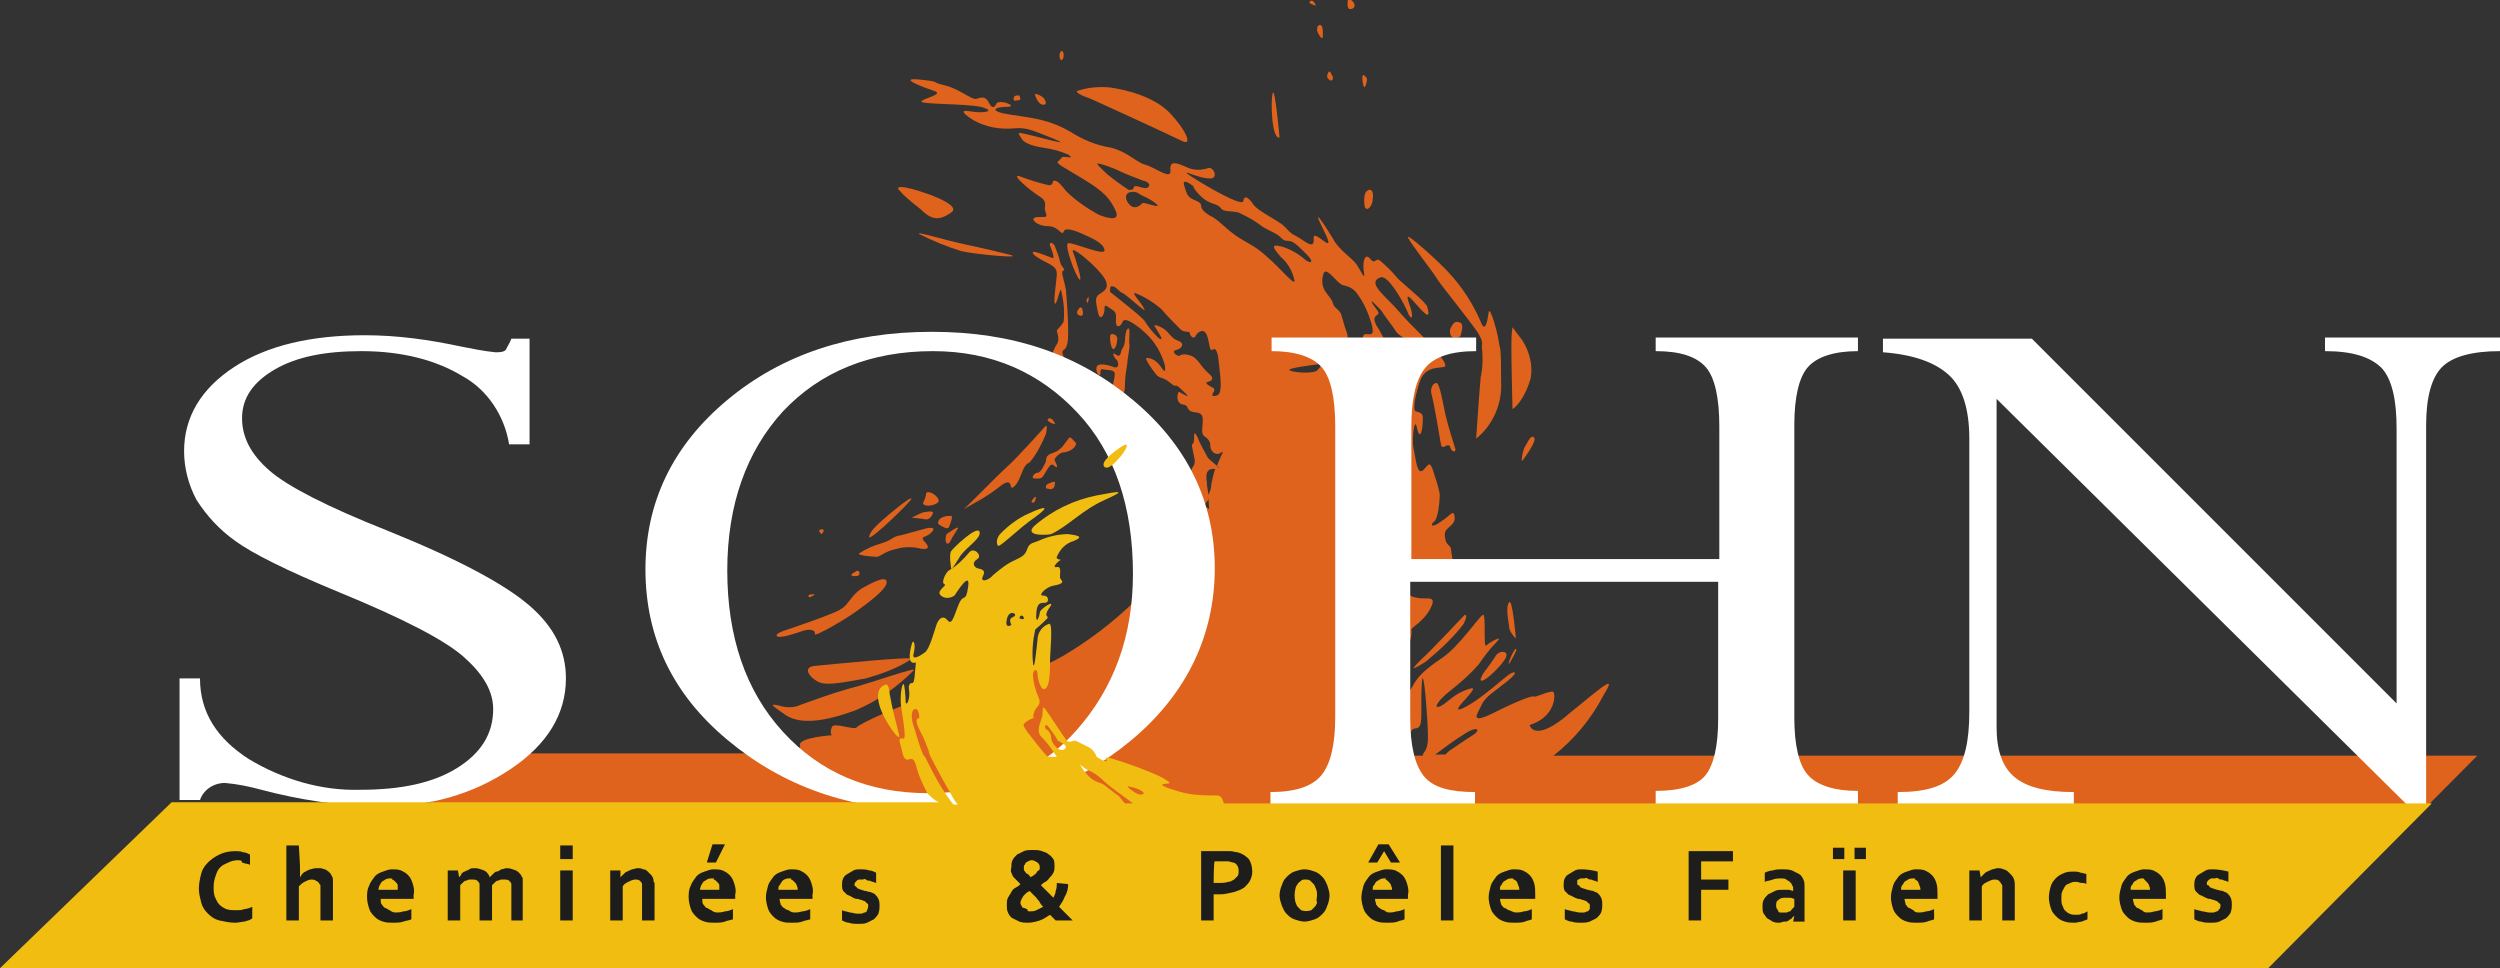
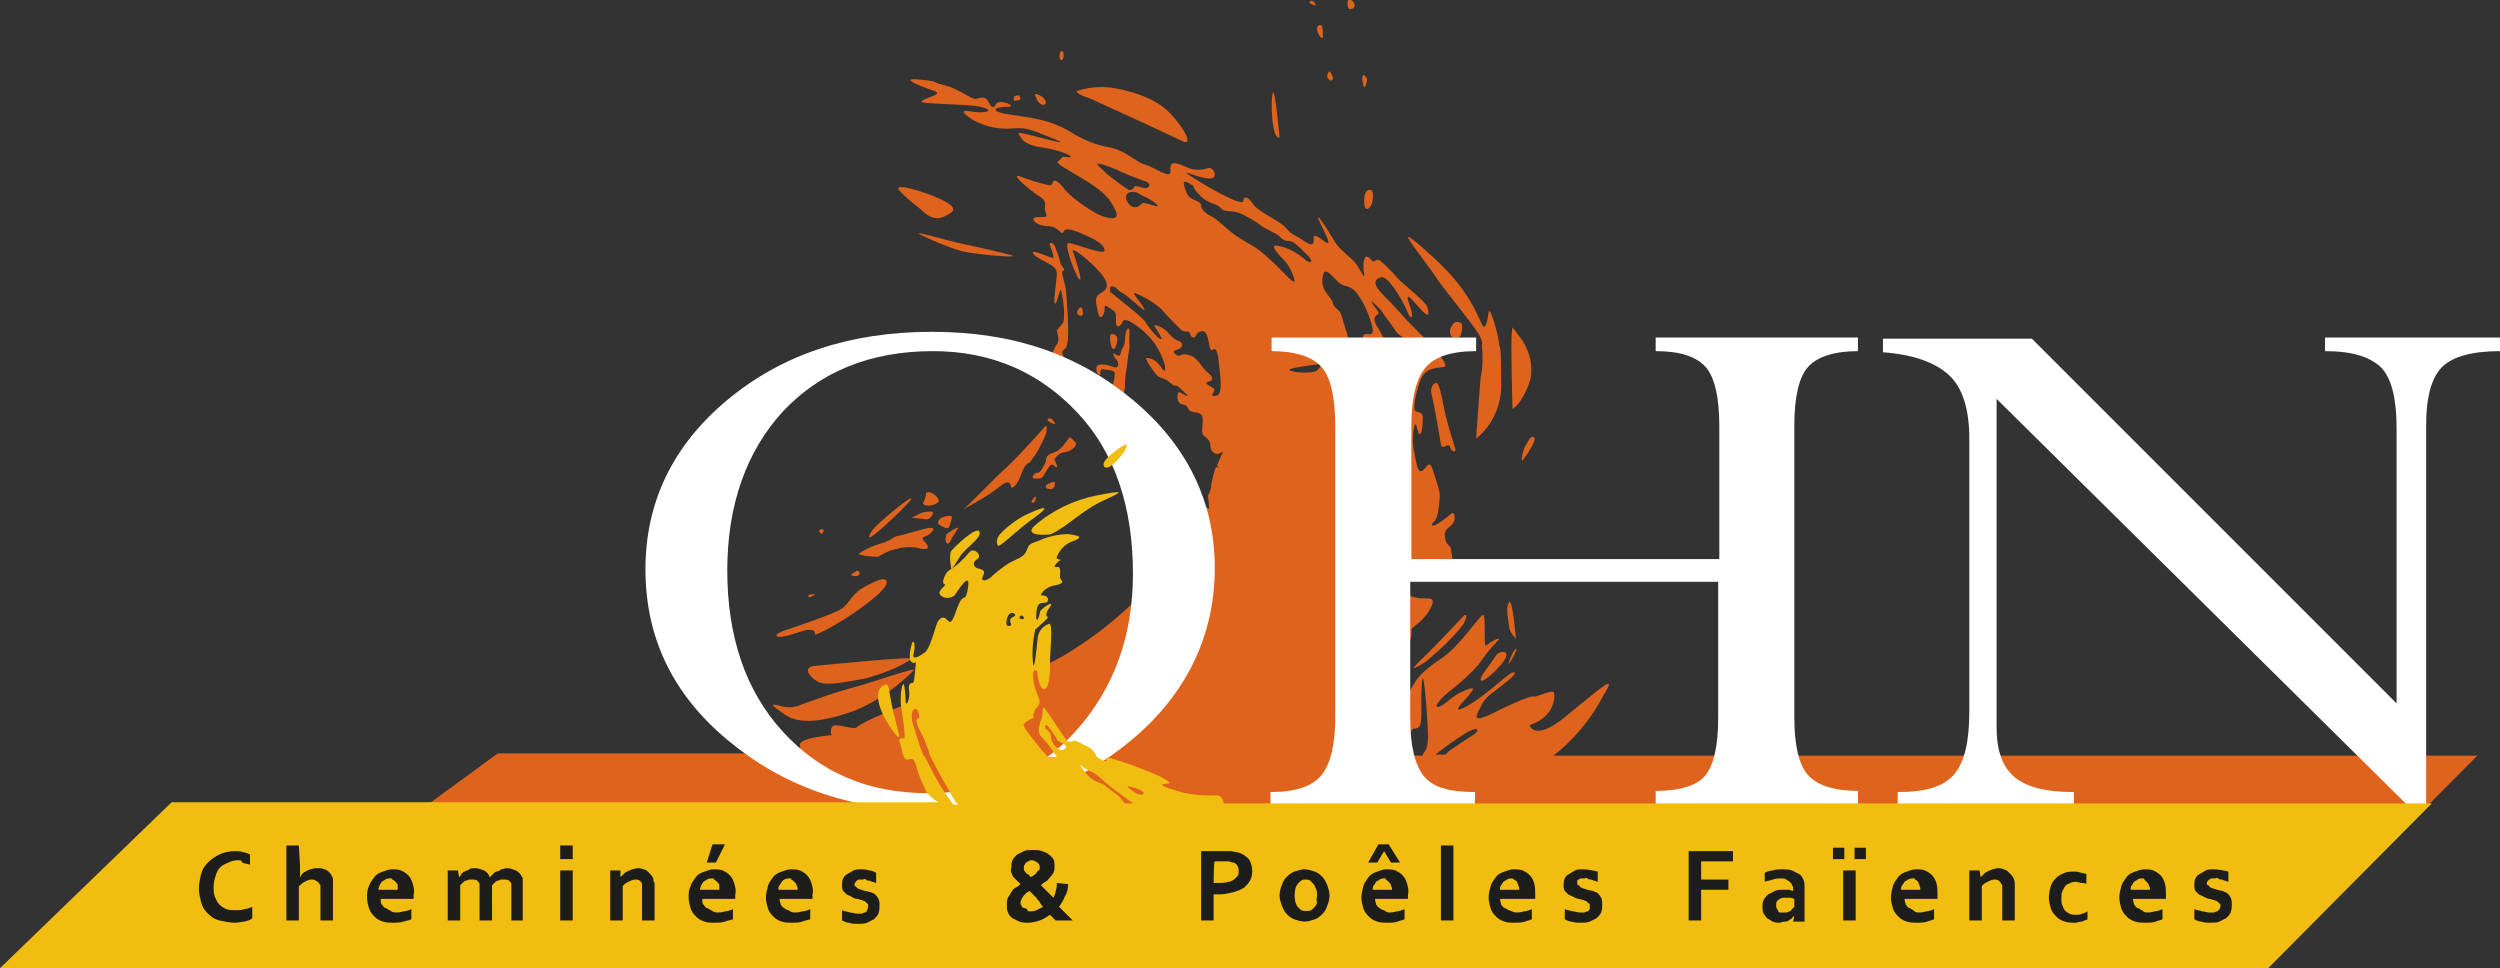
<svg xmlns="http://www.w3.org/2000/svg" version="1.1" id="Calque_2_00000152944421755840894740000007653200110053368207_" x="0px" y="0px" viewBox="0 0 220 85.2" style="enable-background:new 0 0 220 85.2;" xml:space="preserve">
  <rect x="0" y="0" width="220" height="85.2" fill="#333333" stroke="none" />
  <style type="text/css">
	.st0{fill:#DF631C;}
	.st1{fill:#FFFFFF;}
	.st2{fill:#F1BD11;}
	.st3{fill:#1D1D1B;}
</style>
  <g id="Calque_1-2">
    <g>
      <path id="Tracé_1145" class="st0" d="M69,55.5c0,0-0.9,0.3-0.6,0.5s1.7-0.3,2.3-0.5c0.7-0.2,1.1,0,1,0.3s2.8-1.3,4.2-2.4    c1.5-1.1,2.3-1.9,2.1-2.3s-1.3,0.2-2.2,0.7c-0.9,0.6-1.2,1.5-1.8,1.8C73.5,54,69,55.5,69,55.5" />
      <path id="Tracé_1146" class="st0" d="M80.2,58c-1.2,0.8-2.6,1.3-4,1.7c-1.8,0.3-3.4,0.7-4.2,0.3c-0.8-0.4-1.4-1.3-0.3-1.4    S80.6,57.7,80.2,58" />
      <path id="Tracé_1147" class="st0" d="M70.5,62c1.4-0.5,2.8-1,4.2-1.4c2-0.5,6.1-2,5.7-1.6c-1.5,1.5-3.2,2.7-5.1,3.5    c-2.7,1-4.9,1.3-6.2,0.4s-1.4-1-0.5-0.8C69.2,62.3,69.9,62.3,70.5,62" />
      <path id="Tracé_1148" class="st0" d="M71.4,52.5c-0.3,0.2-0.4-0.2,0-0.2S71.8,52.3,71.4,52.5" />
      <path id="Tracé_1149" class="st0" d="M75.3,50.3c0.3-0.3,0.6,0.4,0,0.4S74.9,50.5,75.3,50.3" />
      <path id="Tracé_1150" class="st0" d="M72.3,47c0,0-0.4-0.3-0.1-0.4C72.5,46.5,72.6,46.7,72.3,47" />
      <path id="Tracé_1151" class="st0" d="M75.6,48.7c0.6-0.4,1.3-0.7,2-0.9c1-0.3,0.9-0.6,1.7-0.7c0.7-0.2,1.5-0.4,2.2-0.6    c0.9-0.2,0.7,0.2,0.3,0.5c-0.4,0.3-0.8,0.2-0.5,0.6c0.3,0.3,0.7,0.8-0.2,0.7c-0.7-0.2-1.5-0.2-2.2,0c-1,0.2-1.5,0.7-1.7,0.7    S75.4,48.9,75.6,48.7" />
      <path id="Tracé_1152" class="st0" d="M76.5,47.3c0,0-0.1-0.2,0.4-0.8s3.4-3,3.3-2.6C80.1,44.2,76.9,47.3,76.5,47.3" />
      <path id="Tracé_1153" class="st0" d="M81.5,43.4c0,0.2-0.1,0.5-0.2,0.7c-0.2,0.3,0.1,0.4,0.4,0.4s1-0.2,0.9-0.5    C82.5,43.6,81.7,43.1,81.5,43.4" />
      <path id="Tracé_1154" class="st0" d="M81.2,45.1c0,0,0.9-0.2,0.9,0s-0.3,0.7-0.7,0.6s-1.3-0.1-1.1-0.2    C80.6,45.4,80.9,45.2,81.2,45.1" />
      <path id="Tracé_1155" class="st0" d="M83.7,45.4c-0.3,0-0.6,0-0.9,0.2c-0.2,0.1-0.4,0.5-0.1,0.6c0.3,0.2,0.7,0.4,0.8,0.2    S83.9,45.4,83.7,45.4" />
      <path id="Tracé_1156" class="st0" d="M83.3,47c0,0,1.1-0.8,1-0.5c-0.2,0.3-0.3,0.5-0.5,0.8c-0.1,0.2-0.3,0.7-0.5,0.5    C83.1,47.5,83.3,47,83.3,47" />
      <path id="Tracé_1157" class="st0" d="M92,37.5c0,0-2.4,2.7-3.4,3.6s-3.6,3.6-3.8,3.7c1.1-0.6,2.2-1.2,3.2-2c1-0.8,0.9,0,1,0.1    s0.5-0.2,0.8-1c0.3-0.8,0.5-1.1,0.8-1.2c0.6-0.7,1-1.5,1.4-2.4C92.1,38.1,92.2,37.3,92,37.5" />
      <path id="Tracé_1158" class="st0" d="M92.6,36.9c0,0,0.4,0.5,0.2,0.4c-0.3,0-0.7-0.3-0.6-0.4C92.3,36.7,92.6,36.9,92.6,36.9" />
      <path id="Tracé_1159" class="st0" d="M94.1,38.5c-0.2,0.3-0.4,0.5-0.6,0.8c-0.2,0.2-0.4,0.4-0.7,0.5c-0.2,0.1-0.4,0.1-0.6,0.3    c-0.2,0.2-0.1,0.4-0.2,0.6s-0.4,0.9-0.7,0.9s-0.6,0.5-0.3,0.5s0.6,0.1,0.8-0.2s0.5-0.9,0.7-1s0.4,0.3,0.5,0.2    c0.1-0.1-0.2-0.5-0.2-0.7c0.2-0.3,0.5-0.6,0.9-0.6c0.6-0.1,1-0.5,1-0.8C94.6,38.9,94.2,38.4,94.1,38.5" />
      <path id="Tracé_1160" class="st0" d="M92.8,42.4c-0.2,0-0.4,0.1-0.6,0.2C92,42.7,92,42.9,92.1,43c0,0,0,0,0.1,0    c0.1,0,0.4,0.2,0.6-0.2C92.8,42.6,92.9,42.4,92.8,42.4" />
      <path id="Tracé_1161" class="st0" d="M91,43.8c0,0-0.3,0.3-0.2,0.4c0.1,0.1,0.2,0,0.3-0.1c0,0,0-0.1,0-0.1    C91.2,43.8,91.2,43.6,91,43.8" />
      <path id="Tracé_1162" class="st0" d="M97.2,34.7c0,0,0.2-0.9,0-0.9s-0.7-0.1-0.7,0.5s1.2,1.2,1.2,1.2s0.4-0.6,0.7-0.6    s0.6-0.1,0.6-1.1c0-0.6,0.1-1.2,0.2-1.8c0-0.4,0.2-1.2,0.2-1.6c-0.1-0.4,0.1-1.5-0.1-1.5s-0.3,0.7-0.3,1c0,0.3-0.1,0.6-0.3,0.9    c-0.1,0.3-0.1,0.7-0.5,0.4s-0.2,0.2,0,0.4c0.2,0.1,0.4,0.9-0.2,0.7c-0.5-0.2-1.4-0.4-1.5,0s0.2,0.8,0.3,0.7s-0.1-0.6,0.3-0.5    s1,0,1,0.4s-0.3,1.8-0.5,1.7C97.5,34.7,97.4,34.7,97.2,34.7" />
      <path id="Tracé_1163" class="st0" d="M97.7,30c0,0-0.1-0.7,0.2-0.6c0.3,0,0.5,0.3,0.4,0.6v0C98.3,30.4,97.9,31.4,97.7,30" />
-       <path id="Tracé_1164" class="st0" d="M95.8,26.1l-0.2,0.3l0.1,0.3l0.1-0.3C95.8,26.4,95.8,26.1,95.8,26.1z" />
      <path id="Tracé_1165" class="st0" d="M95,27.1c0,0-0.3,0.3-0.2,0.5s0.5,0.3,0.5,0S95.2,26.9,95,27.1" />
      <path id="Tracé_1166" class="st0" d="M93.1,32.4c0,0,0.8-0.2,0.7-0.6c-0.1-0.3-0.5-0.8-0.2-1s0.4-0.6,0.4-1.6    c0-1.2-0.1-2.5-0.2-3.7c-0.2-1.1-0.5-1.6-0.2-1.7c0.2-0.1-0.2-0.3-0.3-0.7c-0.1-0.5-0.3-1-0.5-1.5c-0.2-0.3-0.5-0.3-0.4,0    c0.1,0.3,0.5,1.2,0.2,1.1c-0.3-0.1-1.7-0.7-1.7-0.5c-0.1,0.2,0.6,0.6,1.2,0.9s0.9,0.5,0.9,1s-0.4,2.9-0.1,2.6    c0.2-0.3,0.4-1.5,0.5-1.1c0.2,0.9,0.3,1.8,0.2,2.7C93.4,28.7,93,29,93,29.1s0.3,0.8,0,1.2s-0.7,1.6-0.5,1.8    C92.6,32.4,92.9,32.5,93.1,32.4" />
      <path id="Tracé_1167" class="st0" d="M94.3,19.8c0,0-0.3-0.7-0.7-0.9s-0.9-0.2-0.4,0.2C93.8,19.6,94.5,20.3,94.3,19.8" />
      <path id="Tracé_1168" class="st0" d="M88.8,22.4c0,0-2-0.5-3.9-0.9s-4.4-1.2-4-0.9c1.2,0.6,2.4,1.1,3.7,1.5    C85.9,22.4,90.4,22.8,88.8,22.4" />
      <path id="Tracé_1169" class="st0" d="M79.3,16.9c0,0-0.8-0.6,0.4-0.4c1.1,0.2,5.1,1.5,4,2.2c-1.1,0.8-1.8,0.6-2.7-0.3    C80.1,17.7,79.3,17,79.3,16.9" />
      <path id="Tracé_1170" class="st0" d="M136.7,66.5c1.8-1.4,3.3-3.2,4.4-5.3c1.1-1.8,0.4-1.2-2.9,1.5c-3.2,2.8-3.6,1.1-3.6,1.1    c2.3-0.7,2.3-2.7,2.1-2.9s-1.6,0.5-1.7,0.4s-1.1,0.2-3.5,1.4s-1.4,0-1.1-0.7s1.2-1.2,2.3-2.1s0.5-0.9-0.1-0.4    c-0.6,0.5-1.9,1.6-2.8,2.2c-0.9,0.6-2.2,1.3-1,0c1.2-1.3,1-1.3,0-0.9s-1.7,1.3-2.2,1.4c-0.5,0.1,0.1-0.7,1-1.4    c0.9-0.7,1.8-1.5,2.5-2.3c0.5-0.7,0.9-1.3,1.6-2s-0.6,0-0.9,0.3s0-2.8-0.3-2.7s-2.1,2.8-3.6,3.8c-1.5,1-2.2,1.7-2.6,2.5    c-0.4,0.7-0.9,1.4-1.6,1.9c-0.7,0.6-1.2-4,0.2-4.7c0.9-0.4,1.4-1.3,1.3-2.2c0-0.2,1.1-0.7,1.7-1.9s-0.4-0.7-1.2-0.9    c-0.7-0.1-1.2-0.4-1.2-1.5s3.2-0.8,3.9-1.1c0.7-0.3,0.3-1.2,0.3-1.6c0-0.4-0.4-0.4-0.5-0.9s-0.1-0.7,0.2-1s0.7-0.5,0.6-1.1    s-0.4,0-1.2,0.5c-0.8,0.6-1,0.3-0.6,0s0.5-2,0.5-2.4c-0.1-0.6-0.3-1.2-0.5-1.8c-0.4-1.4-0.5-0.7-1-0.3c-0.5,0.4-0.6-1-0.8-1.9    s0.1-3,0.3-1.8c0.3,1.2,0.5,0,0.5-0.7c0.1-0.7-0.3-0.7-0.6-0.8c-0.3-0.1-0.1-1.2,0.3-2.5s1.3-1.3,2.1-1.4c0.8,0-1.2-2.1-1.9-2.8    s-1.4-1.4-2-2.1c-0.6-0.7-1.2-1.2-1.7-1.8s-0.5-1,0.1-1.2s1.8,1.8,2.3,2.9c0.4,1.1,0.7,0.7,0.2-0.6c-0.5-1.4,0.5,0,1.2,0.7    s0.5,0,0.4-0.4c-0.1-0.4-2-1.9-2.6-2.5c-0.5-0.6-1-1.1-1.6-1.6c-0.4-0.2-0.4,0.4-0.8-0.1s-0.7-0.1-0.6,1c0.2,1.1-0.2,0.1-0.6-0.5    c-0.4-0.6-1.6-1.3-2.1-2.3c-0.6-1-2.1-3.3-0.8-0.7c1.3,2.6-1-0.4-0.9,0.7s-0.9,0.1-1.5-0.2s-0.6-0.4-1.1-0.9    c-0.5-0.5-2.3-1.3-2.7-1.9s-0.8-0.9-0.9-0.3c-0.1,0.6-4.4-2-4.9-2.4s1,0.4,1.9,0.4c0.9,0.1,0.4-1.1-0.1-0.9    c-0.6,0.2-1.3,0.2-1.9-0.1c-0.9-0.4-1.5-0.6-1.4,0.3s-1.4-0.3-2.2-0.5s-1.5-1.1-3-1.5c-1.3-0.2-2.5-0.7-3.6-1.4    c-1.7-1-3.1-1.2-5.2-1.5s-1.5-0.7-0.4-0.7S88,8.7,87.7,9.1C87.5,9.5,87.3,9.6,87,9c-0.3-0.6-0.7-0.4-1.1-0.3s-1.5-0.9-2.8-1.2    S82.9,7.2,80.9,7c-2-0.2,0.4,0.7,1.3,1c0.9,0.3-0.8,0.6-1.1,0.9s3.7,0.2,5.2,0.5c1.5,0.4,0.2,0.6-0.9,0.4    c-1.1-0.2-0.5,0.3,0.3,0.8c1.1,0.6,2.3,0.8,3.5,0.7c1.1-0.1,1.5,0.1,3.5,0.9s-1.5-0.2-2.4-0.4s-0.7-0.1-0.4,0.4s1.3,0.7,1.9,0.8    c0.8,0.1,1.5,0.3,2.2,0.6c0.6,0.4-0.1,0.2-0.4,0.2c-0.2,0-0.2,0.2-0.5,0.4c-0.2,0.2,0.5,0.5,2.3,1.6s2.3,1.7,2.8,2.8    c0.4,1-1,0.5-1.5,0.3c-1.1-0.6-2.1-1.3-2.9-2.1c-0.3-0.4-0.7-0.9-1-0.9s0,0.4-0.5,0.4c-0.9-0.2-1.8-0.5-2.6-0.8    c-0.8-0.2,1,1.3,1.8,1.8c0.8,0.5,0.3,0.9,0.5,1.3c0.1,0.5,0.3,0.5-0.6,0.5c-1,0-0.2,0.8,0.8,0.8s1.2,0.9,1.4,0.5    c0.1-0.4,0.8-0.2,1.7,0.2c0.9,0.4,1.8,0.8,1.9,1.4c0.1,0.6-2.8-0.7-3.2-0.6s0.7,3,1,3.2c0.3,0.2-0.4-2-0.6-2.5    c-0.1-0.5,2.2,1.4,2.8,2.4s-0.3,1.2-0.6,1.5c-0.2,0.3-0.2,0.4,0,1.4s0.6,0.3,0.6-0.2s0.1-0.3,0.6,0s0.4,0.5,0.4,1.1s0.4,0.5,0.6,0    s1.5,0.5,2.2,1.2c0.7,0.7,1.2,1.6,1.5,2.6c0.1,0.7,0,0.7-0.4,0.1c-0.3-0.4-0.7-0.7-1.2-0.7c-0.2,0,0.4,0.9,0.8,1.4    c0.4,0.5,0.6,0.2,1.3,0.8s0.2-0.2,1.1,0.7c1,0.9-0.1,0.2-0.3,0.1s-0.4,1,0.3,1.1s0.1,0.6,1.2,0.7s0.1,1.7,0.7,2.1s0.5,0.8,0.5,0.8    c0,0.5,0.5,1,1,0.6c0.3-0.2-0.1,0.3-0.4,1.2c0.2,0.2,0.3,0.2,0.3,0.2c-0.1,0-0.2-0.1-0.4-0.1c-0.2,0.5-0.3,1-0.4,1.5    c0,0.3-0.1,0.7-0.3,1c0.1,0.7,0.1,1.2,0.1,1.2s-0.3-0.2-0.7-0.5c-0.2,0.2-0.4,0.3-0.6,0.5c0,0,0.7,1-1.6,4    c-2.5,3.3-5.6,6.2-9.1,8.4c-4.3,2.8-8.2,2.8-11.7,3.8s-7.1,2.7-7.3,3s-2.1-0.5-2.2,0c-0.2,0.5,0,0.7,0,0.7s-3,0.2-2.8,0.9    c0.1,0.2-0.2,0.5-0.6,0.7H43.8L23.7,81h179.9L218,66.5L136.7,66.5L136.7,66.5z M128.7,64.7c1.3-0.9,1.7-0.5,0.9,0s-1.5,1-2.1,1.4    c-0.1,0.1-0.2,0.2-0.3,0.3h-0.9C127.1,65.8,127.9,65.2,128.7,64.7 M121.6,27.4c0.3,0.5,0.9,1.2,1.2,1.7c0.3,0.5,1,0.7,1.6,1.2    s0.3,1.7,0.3,1.7l-1,1c-0.6-0.3-1-0.9-1.2-1.5c-0.4-1-0.8-2-1.4-2.9c-0.4-0.8,0.1-0.8,0.2-1s-0.6-0.8-0.6-1.1    C120.5,26.3,121.3,27,121.6,27.4 M121.1,31.7c0,0.3-0.1,0.5-0.2,0.2c-0.1-0.3-0.2-1.9,0-2C121.1,29.8,121.1,31.7,121.1,31.7     M116.5,24c0.3-0.5,1.2,1,1.7,1.1c0.5,0.1,0.9,0.3,1.2,0.7c0.6,0.8,1,1.7,1.3,2.7c0.3,1.1-0.1,0.9-0.5,0.9s-0.3,0.7-0.2,1.5    s-0.5,1.6-1.1,1.3c-0.6-0.2-0.1-2.4-0.4-3c-0.2-0.5-0.3-1-0.5-1.6c-0.2-0.4-0.6-0.5-0.7-0.9c-0.1-0.4-0.3-0.5-0.7-1.1    C116.3,25.1,116.3,24.5,116.5,24 M115.9,32.6c-0.3,0.3-2,0.2-2.4,0s2.2-0.5,2.2-0.5C116.6,31.9,116.1,32.4,115.9,32.6 M101.6,18.1    c-0.8-0.2-1-0.3-1.1-0.2c0,0-0.5,0.6-1,0.2c-0.5-0.4-0.6-1.1,0-1.2c0.6-0.1,0.7,0.2,1.2,0.4S102.4,18.3,101.6,18.1 M97.4,15.3    c-0.5-0.5-1.1-1-0.7-0.9c0.5,0.1,1,0.3,1.5,0.5c0.8,0.4,1.6,0.7,2.4,1c0.5,0.1,0.7,0.4,0.4,0.6c-0.3,0.2-0.8-0.2-1.2-0.1    c0,0,0,0.4-0.5,0.3C98.7,16.3,98,15.8,97.4,15.3 M107.1,34.8c-0.6,0.2-0.4-0.2-0.3-0.3c0.1-0.2,0.1-0.3-0.1-0.4s-0.8-0.4-0.4-0.5    s0.6-0.3,0-0.8s-0.9-1.3-1.5-1.5s-0.8-0.1-1,0s-0.8-0.4-0.3-0.5s0.8-0.6,0.2-0.8s-0.8-0.7-1.2-1s-1-0.5-0.9-0.3s1.1,1.6,0.3,1    c-0.5-0.5-0.9-1-1.2-1.5c-0.5-0.5-1-0.9-1.5-1.3c-0.6-0.5-1.5-1.2-1.5-1.2s-0.1-0.6,0.2-0.5c0.3,0,0.6,0.5,0.9,0.6    s2.2,1.9,1.9,1.4c-0.2-0.5-1.2-1.5-0.8-1.4c0.8,0.3,1.6,0.8,2.3,1.4c0.4,0.5,1.4,1.5,1.7,1.8s0.8,0.1,0.8,0.3s0.3,0.6,0.5,0.3    c0.1-0.3,0.6-0.7,0.9-0.3c0.3,0.4,0.3,1.5,0.5,1.5s0.4-0.4,0.6,0.6C107.3,32.6,107.7,34.6,107.1,34.8 M106.5,19    c-0.5-0.3-0.8-0.6-0.8-0.9s-0.4-0.4-0.8-0.6s-0.5-0.5-0.7-1.2c-0.2-0.7,0.7,0,0.7,0c0.2,0.1,0.1,0.2,0.2,0.3    c0.2,0.3,0.4,0.5,0.6,0.7c0.3,0.3,0.7,0.5,1,0.6c0.3,0.1,0.6,0.2,0.8,0.5c0.3,0.3,1.2,0.1,1.7,0.4c0.6,0.3,1.2,0.6,1.7,1    c0.3,0.3,1.4,0.7,1.7,1c0.3,0.3,0.4,0.4,0.8,0.4s0.8,0.4,1.6,1.2s0.2,0.8-0.2,0.4c-0.6-0.5-1.3-0.9-2-1.1    c-1.1-0.3-0.7,0.2-0.1,0.9c0.6,0.5,1,1.2,1.2,2c0.2,0.8-1.3-1.1-2.4-2c-1.1-1-1.4-1-2.5-1.7S107.1,19.2,106.5,19 M123,65.3    c1.3-0.2,0.9-1.2,1.6-1.2c0.7-0.1,0.4-1.2,0.5-3.6c0.1-2.4,0.4,1.1,0.5,2.8c0.1,1.7,0.1,2.3-0.2,2.8c-0.1,0.1-0.2,0.3-0.2,0.4    h-2.8C122.3,65.9,122.3,65.4,123,65.3" />
-       <path id="Tracé_1171" class="st0" d="M106.2,42.4c-0.1-0.6-0.1-1.3,0.9-1.1c0,0,0-0.1,0.1-0.2c-0.3-0.3-0.6-0.5-0.9-0.8    c-0.3-0.6-0.7-1.2-0.9-1.8c-0.5-1-0.2,0.3-0.4,0.5s-0.1,0.2,0,0.8s0.3,0.9-0.1,1.4c-0.3,0.5,0.2,1.6-0.4,2c-0.4,0.3,0.5,1,1.3,1.4    c0.2-0.2,0.5-0.5,0.6-0.8C106.3,43.3,106.2,42.7,106.2,42.4" />
      <path id="Tracé_1172" class="st0" d="M120.1,18.2c0,0-0.2-1.1,0.2-1.4c0.4-0.3,0.6,0.1,0.5,0.7C120.8,18.1,120.3,18.7,120.1,18.2    " />
      <path id="Tracé_1173" class="st0" d="M128.5,29.6c0,0,0.4-1.1,0-1.2c-0.4-0.2-0.6,0-0.8,0.4C127.5,29,127.5,30.1,128.5,29.6" />
      <path id="Tracé_1174" class="st0" d="M134,40.5c0,0,1.3-1.7,1-2s-0.6,0.5-0.8,0.8S133.8,40.8,134,40.5" />
      <path id="Tracé_1175" class="st0" d="M128.1,39.6c0,0-0.7-2.2-0.9-3.1c-0.2-0.9-0.5-2.8-0.8-2.8s-0.6,0.5-0.4,1.1    c0.2,0.7,0.7,3.7,0.8,4.3s0.6-0.2,0.8,0.2c0.1,0.4,0.4,0.5,0.4,0.4L128.1,39.6L128.1,39.6z" />
      <path id="Tracé_1176" class="st0" d="M129.9,38.6c1.5-1.2,2.3-3.1,2.2-5c0-3.5-0.1-2.7-0.2-3.5s-0.8-3.3-0.9-2.6    s-0.3,1.9-0.7,0.8c-0.7-1.6-1.6-3-2.8-4.3c-0.9-1-3.8-3.6-3.6-3.1c0.2,0.5,2.2,3,2.6,3.7c0.4,0.6,2.9,3.7,3.5,4.6    c0.6,0.9,0.4,1.2,0.4,1.2c0.1,1,0.1,1.9-0.1,2.8C130.2,34.2,129.9,38.6,129.9,38.6" />
      <path id="Tracé_1177" class="st0" d="M133.1,36c0,0-0.1-3.9-0.1-5.4c0-0.6,0-1.2,0.1-1.8c0.3,0.4,0.6,0.8,0.9,1.2    c0.6,1,0.9,2.1,0.7,3.3C134.3,34.7,133.6,35.7,133.1,36" />
      <path id="Tracé_1178" class="st0" d="M133.4,56.2c0,0-0.3-3.6-0.6-3.2s-0.1,1.4,0,2.1C132.8,55.5,133.1,55.9,133.4,56.2" />
      <path id="Tracé_1179" class="st0" d="M133.4,57.1c0.2,0-0.5,1.2-0.6,1.3C132.6,58.6,133.2,57.1,133.4,57.1" />
      <path id="Tracé_1180" class="st0" d="M130.5,59.3c0,0,0.9-1.2,1.2-1.7c0.4-0.4,1.1-0.3,0.8,0.3s-1.7,2-2.1,2    C130.2,59.9,130.3,59.7,130.5,59.3" />
      <path id="Tracé_1181" class="st0" d="M128.8,54.2c0,0-2.9,3.1-3.7,3.8c-0.8,0.8-0.7,0.8-0.7,0.8s0.2,0,1.1-0.6    c1.2-1,2.4-2.1,3.3-3.3C129.2,54.1,129,54,128.8,54.2" />
      <path id="Tracé_1182" class="st0" d="M89.7,8.4c0,0,0.2,0.4,0,0.4S89.2,9,89.2,8.7S89.4,8.4,89.7,8.4" />
      <path id="Tracé_1183" class="st0" d="M91.1,8.4c0,0,0.2,0.7,0.6,0.8c0.4,0.1,0.4-0.2,0.2-0.5C91.7,8.4,90.9,8.1,91.1,8.4" />
      <path id="Tracé_1184" class="st0" d="M93.4,5.3c0.2-0.1,0.2-0.3,0.2-0.5c0-0.3-0.2-0.4-0.3-0.2S93.2,5.2,93.4,5.3" />
      <path id="Tracé_1185" class="st0" d="M94.8,8c0.9-0.3,1.9-0.4,2.9-0.3c1.4,0.2,3.9,0.8,5.3,2.3c1.4,1.5,2,2.9,1,2.4    s-7.1-3.3-8-3.7C95.1,8.4,94.6,8.1,94.8,8" />
      <path id="Tracé_1186" class="st0" d="M112.6,12.1c0,0-0.4-4.5-0.6-3.9S111.9,12.3,112.6,12.1C113.2,12,112.6,12.1,112.6,12.1" />
      <path id="Tracé_1187" class="st0" d="M117.1,7.1c0,0-0.4-0.2-0.3-0.5c0.1-0.3,0.2-0.4,0.3-0.2C117.2,6.6,117.5,7,117.1,7.1" />
      <path id="Tracé_1188" class="st0" d="M120,6.6c0,0,0.3,0.2,0.3,0.4s-0.2,0.9-0.3,0.6S119.8,6.6,120,6.6" />
      <path id="Tracé_1189" class="st0" d="M115.8,0.5c0,0-0.8-0.2-0.5-0.4S115.8,0.5,115.8,0.5" />
      <path id="Tracé_1190" class="st0" d="M118.6,0.1c0,0-0.1,0.7,0.2,0.7c0.2,0,0.4-0.1,0.4-0.3c0-0.1,0-0.2-0.1-0.3    C118.9-0.1,118.6-0.1,118.6,0.1" />
      <path id="Tracé_1191" class="st0" d="M116.1,2.2c-0.2,0.1-0.2,0.3-0.2,0.5c0.1,0.3,0.4,0.8,0.5,0.6    C116.4,3.1,116.5,2.1,116.1,2.2" />
-       <path id="Tracé_1192" class="st1" d="M45,29.8h1.6v9.3h-1.8c-0.4-2.5-1.9-4.8-4.1-6c-2.3-1.4-5.3-2.2-8.9-2.2    c-3.2,0-5.7,0.5-7.6,1.6c-1.9,1.1-2.9,2.5-2.9,4.3c0,1.7,0.8,3.2,2.4,4.6s5.1,3.2,10.4,5.3c6.2,2.5,10.3,4.7,12.5,6.6    s3.2,4,3.2,6.4c0,3.1-1.6,5.8-4.9,8S37.8,71,33.2,71c-3.4-0.1-6.8-0.6-10.2-1.5c-1.1-0.3-2.1-0.5-3.2-0.6c-1,0-1.9,0.6-2.2,1.5    h-1.8V59.7h1.8c0,3,1.5,5.3,4.3,7.1c3,1.8,6.4,2.8,9.8,2.7c3.6,0,6.4-0.6,8.5-1.9s3.2-3,3.2-5.2c0-1.6-0.9-3.1-2.6-4.6    s-5.4-3.4-11-5.7c-4.6-1.9-7.6-3.4-9.1-4.5c-1.4-1-2.5-2.2-3.4-3.6c-0.7-1.3-1.1-2.8-1.1-4.3c0-3,1.5-5.5,4.4-7.4    c2.9-1.9,6.8-2.8,11.5-2.8c2.9,0,5.7,0.4,8.5,1c1,0.2,2,0.4,3,0.5c0.3,0,0.7,0,0.9-0.2C44.7,30.4,44.9,30.1,45,29.8" />
      <path id="Tracé_1193" class="st1" d="M56.8,50.1c0-5.9,2.4-10.9,7.2-14.9s10.8-6,18-6s12.9,2,17.7,6c4.8,4,7.2,9,7.2,14.8    s-2.4,11-7.3,15.1s-10.8,6.2-17.8,6.2s-12.9-2.1-17.8-6.2C59.2,61.1,56.8,56.1,56.8,50.1 M64,50.2c0,5.8,1.6,10.6,4.9,14.2    s7.5,5.4,12.8,5.4s9.7-1.8,13-5.5s5-8.3,5-13.8c0-5.9-1.6-10.7-4.9-14.2s-7.5-5.4-12.7-5.4c-5.5,0-9.9,1.8-13.2,5.3    C65.7,39.7,64,44.4,64,50.2" />
      <path id="Tracé_1194" class="st1" d="M151.2,63.2v-12h-27.1v12c0,2.4,0.4,4.1,1.2,5.1s2.3,1.4,4.5,1.4v1.2h-18v-1.2    c2.2,0,3.7-0.5,4.5-1.5c0.8-1,1.2-2.7,1.2-5.1V37.5c0-2.5-0.4-4.3-1.2-5.2s-2.3-1.4-4.4-1.4v-1.2h18v1.2c-2.2,0-3.7,0.5-4.5,1.5    c-0.8,1-1.2,2.7-1.2,5.1v11.7h27.1V37.5c0-2.5-0.4-4.3-1.2-5.2s-2.2-1.4-4.4-1.4v-1.2h17.8v1.2c-2.1,0-3.6,0.5-4.4,1.4    s-1.2,2.7-1.2,5.1v25.7c0,2.5,0.4,4.2,1.2,5.1s2.3,1.4,4.4,1.4v1.2h-17.8v-1.2c2.2,0,3.7-0.5,4.4-1.4S151.2,65.7,151.2,63.2" />
      <path id="Tracé_1195" class="st1" d="M204.6,30.9v-1.2H220v1.2c-2.5,0-4.2,0.5-5.1,1.4s-1.4,2.6-1.4,5.1v33.5h-1.6l-36.2-35.8    v28.9c0,2,0.5,3.5,1.6,4.4s2.8,1.3,5.2,1.3v1.2h-15.5v-1.2c2.5,0,4.1-0.5,5-1.6s1.3-2.9,1.3-5.5V38.6c0-2.6-0.6-4.5-1.8-5.6    s-3.1-1.8-5.8-2v-1.2h13.1l32.1,32.1V37.7c0-2.5-0.4-4.3-1.3-5.3C208.6,31.4,207,30.9,204.6,30.9" />
      <path id="Tracé_1196" class="st2" d="M107.7,70.7c-0.1-0.3-0.2-0.7-0.6-0.7c-0.9,0-1.8,0-2.8-0.2c-0.8-0.2-2.5-0.7-1.9-0.8    s0.8,0,0-0.5s-5.2-2.1-5.1-1.8c0.1,0.2,0.3,0.6-0.8-0.1c-0.1-0.3-0.3-0.6-0.6-0.8c-0.4-0.2-0.8-0.4-1.2-0.6    c-0.2-0.1-0.6,0.2-0.8,0s-1.8-2.7-2-2.9s-0.1,0.4-0.2,0.8c-0.1,0.4-0.6,1.3,0,1.8c0.5,0.5,0.9,1.1,1.3,1.7h-0.8    c-0.4-0.4-0.7-0.8-1.1-1.3c-0.2-0.3-1.2-1.4-1-1.6c0.2-0.2,0.5-0.4,0.8-0.5c0.2,0-0.1,0,0.1-0.5c0.1-0.5,0.7-0.6,0.4-1.3    c-0.3-0.7-0.5-1.4-0.5-2.1c0.1-0.5,0.4-0.4,0.4,0s0.3,1.6,0.7,1.3c0.4-0.3,0.4-1.6,0.4-2.4s0.3-3.5-0.1-3.3c-0.6,0.2-1,0.8-1,1.4    c-0.1,0.9-0.3,3-0.4,2c-0.1-1,0-2,0.2-2.9c0.2-0.2,1.2-1,1.1-1.1s-0.3-0.2,0.2-0.9s-0.9,0.2-0.9,0.5s-0.4,1.3-0.3,0    c0.1-1.3,0.8-0.6,1-1c0.1-0.4-0.2-0.5-0.5-0.5s0.3-0.8,1.2-0.9c0.9-0.2,0.5-0.4,0.4-0.6s0.2-1.1-0.3-1s0.1-0.5,0.3-0.6    c0.2-0.1-0.4,0-0.3-0.3c0.3-0.7,0.8-1.2,1.5-1.4c1-0.4,0.2-0.5-0.5-0.6c-0.8,0-1.7,0.2-2.4,0.5c-0.6,0.3-1,0.2-1.2,0.8    c-0.2,0.6-0.5,0.7-1.1,1c-0.7,0.3-1.3,0.8-1.9,1.3c-0.4,0.5-1.2,0.7-0.9,0.1s-0.2-0.6-0.5-0.7s-0.5-0.5,0-0.8s-0.3-1.1-0.7-0.6    c-0.5,0.6-1.1,1.2-1.8,1.6c-0.3,0.2-0.7,1.1-0.4,1.2s-0.6,0.5-0.4,0.9c0.3,0.4,0.9,0.4,1.3,0.1c0.2-0.3,1.4-2.2,1.2-0.8    c-0.2,1.5-0.4,0.6-0.8,1.5s-0.6,2-1,1.5s-0.8-0.2-1,0.4s-0.6,2.1-1,2.4s-1.2,0.8-1,0.1s0-1.5-0.2-0.7c-0.2,0.8-0.3,1.7,0.4,1.5    c-0.1,0.8-0.1,1.8-0.3,1.8s-0.4,0.1-0.3,0.7s-0.2,1.4-0.3,1c0-0.4-0.1-1.7-0.2-1.6c-0.2,0.1-0.3,1.3-0.2,2s0.5,2.9,0.2,2.8    c0,0-0.5-0.2-0.3,0.4s0.2,1.2,0.5,1.4s0.6-0.4,0.9,0.5c0.2,0.9,0.6,1.7,1,2.5c0.3,0.3,0.6,0.6,1,0.8H15.1L0,85.2h199.6L214,70.7    L107.7,70.7z M99.3,69.2c0.5,0.1,0.9,0.2,1.3,0.5c0,0,0.2,0.3-0.4,0.2C99.7,69.7,99,69.1,99.3,69.2 M95.8,67.8    c0.5,0.2,0.9,0.5,1.3,0.9c0.4,0.4,1.8,1.4,2.2,1.7c0.1,0.1,0.3,0.2,0.4,0.3h-0.7c-0.2-0.2-0.4-0.5-0.6-0.7    c-0.2-0.1-0.8-0.6-1.2-0.9c-0.4-0.3-0.8-0.2-1.4-0.8c-0.3-0.3-0.6-0.7-0.8-1.1C94.7,67,95.5,67.7,95.8,67.8 M92.9,65.7    c-0.3-0.3-0.4-0.6-0.4-0.8c0-0.3-0.2-0.6-0.4-0.7c-0.2-0.1-0.2-0.7,0.2-0.2c0.3,0.4,0.6,0.8,0.8,1.2c0,0,0.7,0.3,0.7,0.5    C93.8,66,93.3,66.2,92.9,65.7 M90.1,54.4c0,0.2-0.4,0-0.4,0C89.8,54,90.1,54.2,90.1,54.4 M88.6,54.5c0.2-0.9,0.9-0.5,0.7-0.3    S88.7,54.3,89,55C89,55,88.4,55.4,88.6,54.5 M81.4,66.6c-0.2,0-0.7-1.7-0.9-2.4c-0.3-0.7-0.4-1.7,0-1.8s0.4,0.8,0.4,0.8    c-0.5,0-0.1,0.8,0.1,1.2c0.3,0.5,0.5,1.1,0.7,1.6l0.1,0.4c0.6,1.2,1.2,2.3,1.9,3.5c0.2,0.4,0.4,0.7,0.6,0.9h-0.4    C82.8,69.4,82.1,68,81.4,66.6" />
      <path id="Tracé_1197" class="st2" d="M79.1,64.6c-0.3-1.2-0.6-2.3-0.8-3.5c-0.1-1-0.3-0.9-0.5-0.8c-0.2,0.1-0.8,0.4-0.4,1.8    S79.4,65.6,79.1,64.6" />
      <path id="Tracé_1198" class="st2" d="M84.4,49.1c0.4-0.8,2-1.7,1.8-2.3c-0.2-0.6-2.3,1.4-2.5,1.7s0,1.5,0,1.5    C83.7,50.2,83.9,49.9,84.4,49.1" />
      <path id="Tracé_1199" class="st2" d="M91.1,45.5c1.5-1.1,0.7-0.9-0.6-0.3c-0.9,0.4-1.7,1-2.4,1.7c-0.6,0.6-0.3,1.1-0.3,1.1    C87.9,48.3,89.5,46.6,91.1,45.5" />
      <path id="Tracé_1200" class="st2" d="M92.5,47c1.5-0.7,2.7-2.1,4.7-3s1.4-0.8-0.7-0.4c-2,0.4-3.9,1.3-5.5,2.7    C90.1,47.2,92.1,47.1,92.5,47" />
      <path id="Tracé_1201" class="st2" d="M98.4,40.4c0.6-0.6,1.2-1.7,0.3-1.1c-0.9,0.6-1.9,1.4-1.5,1.8    C97.6,41.4,98.4,40.4,98.4,40.4" />
      <path id="Tracé_1202" class="st3" d="M20.9,75.7c-0.3,0-0.6,0.1-0.8,0.2c-0.2,0.1-0.5,0.2-0.7,0.4c-0.2,0.2-0.3,0.4-0.4,0.7    c-0.1,0.3-0.2,0.6-0.2,1s0,0.6,0.1,0.9c0.1,0.2,0.2,0.5,0.4,0.7c0.2,0.2,0.4,0.3,0.6,0.4c0.3,0.1,0.6,0.1,0.9,0.1    c0.2,0,0.5,0,0.7-0.1c0.2,0,0.5-0.1,0.7-0.2v1C22,81,21.8,81,21.5,81.1c-0.2,0-0.5,0.1-0.8,0.1c-0.5,0-0.9-0.1-1.4-0.2    c-0.4-0.1-0.7-0.3-1-0.6c-0.3-0.3-0.5-0.6-0.6-1c-0.1-0.4-0.2-0.8-0.2-1.2s0.1-0.9,0.2-1.3c0.1-0.4,0.3-0.7,0.6-1    c0.3-0.3,0.6-0.5,1-0.7c0.4-0.2,0.9-0.3,1.4-0.3c0.2,0,0.5,0,0.7,0.1c0.2,0,0.4,0.1,0.6,0.2v0.9c-0.2-0.1-0.5-0.1-0.7-0.2    C21.3,75.7,21.1,75.7,20.9,75.7" />
      <path id="Tracé_1203" class="st3" d="M26.4,76.2c0,0.2,0,0.4,0,0.6c0,0.1,0,0.3,0,0.4h0c0.1-0.1,0.1-0.2,0.2-0.3    c0.1-0.1,0.2-0.2,0.3-0.2c0.1-0.1,0.2-0.1,0.4-0.2c0.1,0,0.3-0.1,0.5-0.1c0.1,0,0.3,0,0.4,0c0.1,0,0.3,0.1,0.4,0.1    c0.2,0.1,0.5,0.3,0.6,0.6c0.1,0.1,0.1,0.3,0.1,0.4c0,0.2,0,0.4,0,0.5V81h-1.1v-2.7c0-0.1,0-0.2,0-0.3c0-0.1,0-0.2-0.1-0.2    c0-0.1-0.1-0.2-0.3-0.3c-0.1-0.1-0.3-0.1-0.4-0.1c-0.2,0-0.4,0.1-0.6,0.2c-0.2,0.1-0.4,0.3-0.5,0.4V81h-1.1v-6.6h1.1L26.4,76.2    L26.4,76.2z" />
      <path id="Tracé_1204" class="st3" d="M34.8,80.3c0.2,0,0.4,0,0.7-0.1c0.2,0,0.5-0.1,0.7-0.2v0.9c-0.2,0.1-0.4,0.1-0.7,0.2    c-0.3,0.1-0.6,0.1-0.9,0.1s-0.6,0-0.9-0.1c-0.3-0.1-0.5-0.2-0.7-0.4c-0.2-0.2-0.4-0.4-0.5-0.7c-0.1-0.3-0.2-0.7-0.2-1    c0-0.4,0-0.7,0.2-1.1c0.1-0.3,0.3-0.5,0.5-0.8c0.2-0.2,0.4-0.3,0.7-0.4s0.5-0.2,0.8-0.2s0.5,0,0.8,0.1c0.2,0.1,0.4,0.2,0.6,0.4    c0.2,0.2,0.3,0.4,0.4,0.7c0.1,0.3,0.2,0.7,0.1,1c0,0.2,0,0.3,0,0.4h-2.9c0,0.2,0,0.4,0.1,0.5c0.1,0.1,0.2,0.3,0.3,0.3    s0.3,0.2,0.4,0.2C34.4,80.2,34.6,80.3,34.8,80.3 M34.3,77.3c-0.1,0-0.2,0-0.4,0.1c-0.1,0.1-0.2,0.1-0.3,0.2    c-0.1,0.1-0.1,0.2-0.2,0.3c0,0.1-0.1,0.2-0.1,0.4h1.7c0-0.1,0-0.2,0-0.4c0-0.1-0.1-0.2-0.2-0.3c-0.1-0.1-0.2-0.2-0.3-0.2    C34.6,77.3,34.4,77.3,34.3,77.3" />
      <path id="Tracé_1205" class="st3" d="M45,78.3c0-0.1,0-0.2,0-0.3c0-0.1,0-0.1,0-0.2c0-0.1-0.1-0.2-0.2-0.3    c-0.1-0.1-0.3-0.1-0.4-0.1c-0.1,0-0.2,0-0.3,0c-0.1,0-0.2,0.1-0.3,0.1s-0.2,0.1-0.3,0.2c-0.1,0.1-0.2,0.2-0.2,0.2V81h-1.1v-2.7    c0-0.1,0-0.2,0-0.3c0-0.1,0-0.1,0-0.2c0-0.1-0.1-0.2-0.2-0.3c-0.1-0.1-0.3-0.1-0.4-0.1c-0.1,0-0.2,0-0.3,0c-0.1,0-0.2,0.1-0.3,0.1    s-0.2,0.1-0.3,0.2c-0.1,0.1-0.2,0.2-0.2,0.2V81h-1.1v-4.4h0.9l0.1,0.6h0c0.1-0.1,0.2-0.2,0.2-0.3c0.1-0.1,0.2-0.2,0.3-0.2    c0.1-0.1,0.3-0.1,0.4-0.2s0.3-0.1,0.5-0.1c0.3,0,0.5,0.1,0.8,0.2c0.2,0.1,0.4,0.3,0.5,0.6h0c0.1-0.1,0.2-0.2,0.3-0.3    s0.2-0.2,0.3-0.2s0.3-0.1,0.4-0.2c0.2,0,0.3-0.1,0.5-0.1c0.3,0,0.5,0.1,0.8,0.2c0.2,0.1,0.4,0.3,0.5,0.5c0,0.1,0.1,0.1,0.1,0.2    c0,0.1,0,0.2,0,0.2c0,0.1,0,0.2,0,0.3c0,0.1,0,0.2,0,0.4V81H45L45,78.3L45,78.3L45,78.3z" />
      <path id="Tracé_1206" class="st3" d="M49.3,74.4h1.1v1.2h-1.1V74.4z M49.3,76.6h1.1V81h-1.1V76.6z" />
      <path id="Tracé_1207" class="st3" d="M54.6,77.2L54.6,77.2c0.1-0.1,0.2-0.2,0.3-0.3c0.1-0.1,0.2-0.2,0.3-0.2    c0.1-0.1,0.3-0.1,0.4-0.2c0.2,0,0.3-0.1,0.5-0.1s0.3,0,0.5,0.1c0.2,0,0.3,0.1,0.4,0.2c0.1,0.1,0.2,0.2,0.3,0.3    c0.1,0.1,0.2,0.3,0.2,0.4c0,0.1,0,0.2,0.1,0.3c0,0.1,0,0.2,0,0.4V81h-1.1v-2.7c0-0.1,0-0.2,0-0.3c0-0.1,0-0.2,0-0.2    c0-0.1-0.1-0.2-0.2-0.3s-0.3-0.1-0.4-0.1c-0.2,0-0.4,0.1-0.6,0.2c-0.2,0.1-0.4,0.2-0.5,0.4V81h-1.1v-4.4h0.9L54.6,77.2L54.6,77.2z    " />
      <path id="Tracé_1208" class="st3" d="M63.1,80.3c0.2,0,0.4,0,0.7-0.1c0.2,0,0.5-0.1,0.7-0.2v0.9C64.2,81,64,81,63.8,81.1    c-0.3,0.1-0.6,0.1-0.9,0.1s-0.6,0-0.9-0.1c-0.3-0.1-0.5-0.2-0.7-0.4c-0.2-0.2-0.4-0.4-0.5-0.7c-0.1-0.3-0.2-0.7-0.2-1    c0-0.4,0-0.7,0.2-1.1c0.1-0.3,0.3-0.5,0.5-0.8c0.2-0.2,0.4-0.3,0.7-0.4s0.5-0.2,0.8-0.2s0.5,0,0.8,0.1c0.2,0.1,0.4,0.2,0.6,0.4    c0.2,0.2,0.3,0.4,0.4,0.7c0.1,0.3,0.2,0.7,0.1,1c0,0.2,0,0.3,0,0.4h-2.9c0,0.2,0,0.4,0.1,0.5c0.1,0.1,0.2,0.3,0.3,0.3    s0.3,0.2,0.4,0.2C62.7,80.2,62.9,80.3,63.1,80.3 M62.6,77.3c-0.1,0-0.2,0-0.4,0.1c-0.1,0.1-0.2,0.1-0.3,0.2    c-0.1,0.1-0.1,0.2-0.2,0.3c0,0.1-0.1,0.2-0.1,0.4h1.7c0-0.1,0-0.2,0-0.4c0-0.1-0.1-0.2-0.2-0.3c-0.1-0.1-0.2-0.2-0.3-0.2    C62.9,77.3,62.8,77.3,62.6,77.3 M63.8,74.3L63,75.9h-0.8l0.5-1.6H63.8z" />
      <path id="Tracé_1209" class="st3" d="M69.9,80.3c0.2,0,0.4,0,0.7-0.1c0.2,0,0.5-0.1,0.7-0.2v0.9C71,81,70.8,81,70.6,81.1    c-0.3,0.1-0.6,0.1-0.9,0.1s-0.6,0-0.9-0.1c-0.3-0.1-0.5-0.2-0.7-0.4c-0.2-0.2-0.4-0.4-0.5-0.7c-0.1-0.3-0.2-0.7-0.2-1    c0-0.4,0.1-0.7,0.2-1.1c0.1-0.3,0.3-0.5,0.5-0.8c0.2-0.2,0.4-0.3,0.7-0.4s0.5-0.2,0.8-0.2s0.5,0,0.8,0.1c0.2,0.1,0.4,0.2,0.6,0.4    c0.2,0.2,0.3,0.4,0.4,0.7c0.1,0.3,0.2,0.7,0.1,1c0,0.2,0,0.3,0,0.4h-2.9c0,0.2,0.1,0.4,0.1,0.5c0.1,0.1,0.2,0.3,0.3,0.3    c0.1,0.1,0.3,0.2,0.4,0.2C69.5,80.2,69.7,80.3,69.9,80.3 M69.4,77.3c-0.2,0-0.5,0.1-0.6,0.3c-0.1,0.1-0.1,0.2-0.2,0.3    s-0.1,0.2-0.1,0.4h1.7c0-0.1,0-0.2-0.1-0.4c0-0.1-0.1-0.2-0.2-0.3c-0.1-0.1-0.2-0.2-0.3-0.2C69.7,77.3,69.6,77.3,69.4,77.3" />
      <path id="Tracé_1210" class="st3" d="M76.4,79.7c0-0.1,0-0.2-0.1-0.2c-0.1-0.1-0.1-0.1-0.2-0.2c-0.1,0-0.2-0.1-0.3-0.1    c-0.1,0-0.2-0.1-0.4-0.1c-0.2,0-0.3-0.1-0.5-0.2c-0.1-0.1-0.3-0.1-0.4-0.2c-0.1-0.1-0.2-0.2-0.3-0.3c-0.1-0.2-0.1-0.3-0.1-0.5    c0-0.2,0-0.4,0.1-0.6c0.1-0.2,0.2-0.3,0.4-0.4c0.2-0.1,0.3-0.2,0.5-0.3c0.2-0.1,0.4-0.1,0.6-0.1c0.3,0,0.5,0,0.8,0.1    c0.2,0,0.4,0.1,0.6,0.2v0.9c-0.1,0-0.2-0.1-0.3-0.1s-0.2-0.1-0.3-0.1s-0.2,0-0.3-0.1s-0.2,0-0.3,0s-0.2,0-0.3,0    c-0.1,0-0.2,0.1-0.2,0.1c-0.1,0.1-0.2,0.2-0.2,0.3c0,0.1,0,0.2,0.1,0.2c0.1,0.1,0.1,0.1,0.2,0.2c0.1,0,0.2,0.1,0.3,0.1l0.3,0.1    c0.2,0,0.3,0.1,0.5,0.1c0.2,0.1,0.3,0.1,0.4,0.2s0.2,0.2,0.3,0.4c0.1,0.2,0.1,0.4,0.1,0.6c0,0.2,0,0.4-0.1,0.7    c-0.1,0.2-0.2,0.3-0.4,0.5c-0.2,0.1-0.4,0.2-0.6,0.3c-0.2,0.1-0.5,0.1-0.8,0.1s-0.5,0-0.8-0.1c-0.2,0-0.4-0.1-0.6-0.2v-0.9    c0.2,0.1,0.4,0.1,0.7,0.2c0.2,0,0.4,0.1,0.6,0.1c0.1,0,0.2,0,0.4,0c0.1,0,0.2-0.1,0.3-0.1c0.1,0,0.2-0.1,0.2-0.2    C76.4,79.9,76.4,79.8,76.4,79.7" />
      <path id="Tracé_1211" class="st3" d="M94,77.8c0,0.4-0.1,0.8-0.3,1.1c-0.1,0.3-0.3,0.6-0.5,0.9c0.2,0.2,0.3,0.3,0.4,0.4    c0.1,0.1,0.3,0.3,0.4,0.4s0.2,0.2,0.3,0.3l0.1,0.1h-1.5c-0.1-0.1-0.1-0.1-0.2-0.2s-0.2-0.2-0.3-0.3c-0.3,0.2-0.6,0.4-0.9,0.5    c-0.3,0.1-0.7,0.2-1,0.2c-0.3,0-0.5,0-0.8-0.1c-0.2-0.1-0.4-0.2-0.6-0.3c-0.2-0.1-0.3-0.3-0.4-0.5c-0.1-0.2-0.1-0.4-0.1-0.7    c0-0.2,0-0.4,0.1-0.6c0.1-0.2,0.2-0.3,0.3-0.5s0.2-0.3,0.4-0.4s0.3-0.2,0.4-0.3c-0.1-0.1-0.2-0.2-0.3-0.3    c-0.1-0.1-0.2-0.2-0.3-0.3c-0.1-0.1-0.1-0.2-0.2-0.4S89,76.4,89,76.3c0-0.2,0-0.4,0.1-0.6c0.1-0.2,0.2-0.3,0.4-0.5    c0.2-0.1,0.4-0.2,0.6-0.3c0.2-0.1,0.5-0.1,0.8-0.1s0.5,0,0.8,0.1c0.2,0.1,0.4,0.1,0.6,0.3c0.2,0.1,0.3,0.3,0.4,0.4    c0.1,0.2,0.1,0.4,0.1,0.6c0,0.2,0,0.4-0.1,0.6c-0.1,0.2-0.2,0.3-0.3,0.4c-0.1,0.1-0.2,0.3-0.4,0.4s-0.3,0.2-0.4,0.3l0.5,0.5    c0.2,0.2,0.4,0.4,0.6,0.6c0.1-0.2,0.2-0.4,0.2-0.6c0.1-0.2,0.1-0.5,0.1-0.7L94,77.8L94,77.8z M90.6,80.2c0.2,0,0.4,0,0.6-0.1    c0.2-0.1,0.4-0.2,0.6-0.3c-0.1-0.1-0.2-0.2-0.3-0.4s-0.2-0.2-0.3-0.4c-0.1-0.1-0.2-0.2-0.3-0.3c-0.1-0.1-0.2-0.2-0.3-0.3    c-0.1,0.1-0.2,0.1-0.3,0.2c-0.1,0.1-0.2,0.2-0.2,0.2c-0.1,0.1-0.1,0.2-0.2,0.3c0,0.1-0.1,0.2-0.1,0.3c0,0.1,0,0.2,0.1,0.3    c0,0.1,0.1,0.2,0.2,0.2s0.2,0.1,0.3,0.1C90.4,80.2,90.5,80.2,90.6,80.2 M90.1,76.2c0,0.1,0,0.2,0,0.3c0,0.1,0.1,0.2,0.1,0.2    c0.1,0.1,0.1,0.2,0.2,0.2s0.2,0.2,0.3,0.3c0.1-0.1,0.2-0.1,0.3-0.2c0.1-0.1,0.2-0.1,0.2-0.2c0.1-0.1,0.1-0.2,0.2-0.2    s0.1-0.2,0.1-0.3c0-0.2-0.1-0.3-0.2-0.4c-0.2-0.1-0.3-0.2-0.5-0.2c-0.1,0-0.2,0-0.3,0.1c-0.1,0-0.2,0.1-0.2,0.1    c-0.1,0.1-0.1,0.1-0.1,0.2C90.1,76.1,90.1,76.2,90.1,76.2" />
      <path id="Tracé_1212" class="st3" d="M107.4,78.7c-0.1,0-0.2,0-0.3,0c-0.1,0-0.2,0-0.3,0V81h-1.1v-6.1h1.8c0.3,0,0.5,0,0.8,0    c0.2,0,0.4,0.1,0.6,0.1c0.4,0.1,0.7,0.3,1,0.6c0.2,0.3,0.3,0.7,0.3,1.1c0,0.3-0.1,0.6-0.2,0.8c-0.1,0.2-0.3,0.4-0.5,0.6    c-0.3,0.2-0.6,0.3-0.9,0.4C108.1,78.6,107.8,78.7,107.4,78.7 M106.8,77.7c0.1,0,0.2,0,0.2,0c0.1,0,0.2,0,0.3,0    c0.2,0,0.5,0,0.8-0.1c0.2,0,0.3-0.1,0.5-0.2c0.1-0.1,0.2-0.2,0.3-0.3s0.1-0.3,0.1-0.4c0-0.2,0-0.3-0.1-0.5    c-0.1-0.2-0.3-0.3-0.4-0.3c-0.1,0-0.3-0.1-0.4-0.1c-0.2,0-0.3,0-0.6,0h-0.6C106.8,75.8,106.8,77.7,106.8,77.7z" />
      <path id="Tracé_1213" class="st3" d="M117,78.8c0,0.3-0.1,0.7-0.2,0.9c-0.1,0.3-0.2,0.5-0.4,0.7c-0.2,0.2-0.4,0.4-0.7,0.5    c-0.3,0.1-0.6,0.2-0.9,0.2c-0.3,0-0.6-0.1-0.9-0.2c-0.3-0.1-0.5-0.3-0.7-0.5c-0.2-0.2-0.3-0.5-0.4-0.7c-0.1-0.3-0.2-0.6-0.2-0.9    c0-0.3,0.1-0.7,0.2-0.9c0.1-0.3,0.2-0.5,0.4-0.7c0.2-0.2,0.4-0.4,0.7-0.5c0.3-0.1,0.6-0.2,0.9-0.2c0.3,0,0.6,0.1,0.9,0.2    c0.3,0.1,0.5,0.3,0.7,0.5c0.2,0.2,0.3,0.5,0.4,0.7C116.9,78.2,117,78.5,117,78.8 M115.9,78.8c0-0.2,0-0.4-0.1-0.6    c-0.1-0.2-0.1-0.3-0.2-0.4c-0.1-0.1-0.2-0.2-0.3-0.3c-0.1-0.1-0.3-0.1-0.4-0.1c-0.2,0-0.3,0-0.4,0.1s-0.3,0.2-0.3,0.3    c-0.1,0.1-0.2,0.3-0.2,0.4c-0.1,0.4-0.1,0.8,0,1.2c0.1,0.2,0.1,0.3,0.2,0.4c0.1,0.1,0.2,0.2,0.3,0.3c0.3,0.1,0.6,0.1,0.9,0    c0.1-0.1,0.2-0.2,0.3-0.3c0.1-0.1,0.2-0.3,0.2-0.4C115.8,79.2,115.9,79,115.9,78.8" />
      <path id="Tracé_1214" class="st3" d="M122.2,80.3c0.2,0,0.4,0,0.7-0.1c0.2,0,0.5-0.1,0.7-0.2v0.9c-0.2,0.1-0.4,0.1-0.6,0.2    c-0.3,0.1-0.6,0.1-0.9,0.1s-0.6,0-0.9-0.1c-0.3-0.1-0.5-0.2-0.7-0.4c-0.2-0.2-0.4-0.4-0.5-0.7c-0.1-0.3-0.2-0.7-0.2-1    c0-0.4,0.1-0.7,0.2-1.1c0.1-0.3,0.3-0.5,0.5-0.8c0.2-0.2,0.4-0.3,0.7-0.4s0.5-0.2,0.8-0.2s0.5,0,0.8,0.1c0.2,0.1,0.4,0.2,0.6,0.4    c0.2,0.2,0.3,0.4,0.4,0.7c0.1,0.3,0.2,0.7,0.1,1c0,0.2,0,0.3,0,0.4h-2.9c0,0.2,0.1,0.4,0.1,0.5c0.1,0.1,0.2,0.3,0.3,0.3    c0.1,0.1,0.3,0.2,0.4,0.2C121.9,80.2,122.1,80.3,122.2,80.3 M121.3,74.3h0.9l1,1.6h-0.8l-0.6-1h0l-0.6,1h-0.8L121.3,74.3z     M121.8,77.3c-0.1,0-0.2,0-0.4,0.1c-0.1,0.1-0.2,0.1-0.3,0.2c-0.1,0.1-0.1,0.2-0.2,0.3s-0.1,0.2-0.1,0.4h1.7c0-0.1,0-0.2-0.1-0.4    c0-0.1-0.1-0.2-0.2-0.3c-0.1-0.1-0.2-0.2-0.3-0.2C122.1,77.3,121.9,77.3,121.8,77.3" />
      <rect id="Rectangle_1780" x="126.8" y="74.4" class="st3" width="1.1" height="6.6" />
      <path id="Tracé_1215" class="st3" d="M133.4,80.3c0.2,0,0.4,0,0.7-0.1c0.2,0,0.5-0.1,0.7-0.2v0.9c-0.2,0.1-0.4,0.1-0.6,0.2    c-0.3,0.1-0.6,0.1-0.9,0.1s-0.6,0-0.9-0.1c-0.3-0.1-0.5-0.2-0.7-0.4c-0.2-0.2-0.4-0.4-0.5-0.7c-0.1-0.3-0.2-0.7-0.2-1    c0-0.4,0.1-0.7,0.2-1.1c0.1-0.3,0.3-0.5,0.5-0.8c0.2-0.2,0.4-0.3,0.7-0.4s0.5-0.2,0.8-0.2s0.5,0,0.8,0.1c0.2,0.1,0.4,0.2,0.6,0.4    c0.2,0.2,0.3,0.4,0.4,0.7c0.1,0.3,0.1,0.7,0.1,1c0,0.2,0,0.3,0,0.4H132c0,0.2,0.1,0.4,0.1,0.5c0.1,0.1,0.2,0.3,0.3,0.3    s0.3,0.2,0.4,0.2C133.1,80.2,133.2,80.3,133.4,80.3 M133,77.3c-0.1,0-0.2,0-0.4,0.1c-0.1,0.1-0.2,0.1-0.3,0.2    c-0.1,0.1-0.1,0.2-0.2,0.3c-0.1,0.1-0.1,0.2-0.1,0.4h1.7c0-0.1,0-0.2-0.1-0.4c0-0.1-0.1-0.2-0.1-0.3c-0.1-0.1-0.2-0.2-0.3-0.2    C133.2,77.3,133.1,77.3,133,77.3" />
      <path id="Tracé_1216" class="st3" d="M139.9,79.7c0-0.1,0-0.2-0.1-0.2c-0.1-0.1-0.1-0.1-0.2-0.2c-0.1,0-0.2-0.1-0.3-0.1    c-0.1,0-0.2-0.1-0.4-0.1c-0.1,0-0.3-0.1-0.5-0.2c-0.1-0.1-0.3-0.1-0.4-0.2c-0.1-0.1-0.2-0.2-0.3-0.3c-0.1-0.2-0.1-0.3-0.1-0.5    c0-0.2,0-0.4,0.1-0.6c0.1-0.2,0.2-0.3,0.4-0.4c0.2-0.1,0.3-0.2,0.5-0.3c0.2-0.1,0.4-0.1,0.6-0.1c0.5,0,1,0.1,1.4,0.2v0.9    c-0.1,0-0.2-0.1-0.3-0.1s-0.2-0.1-0.3-0.1c-0.1,0-0.2,0-0.3-0.1s-0.2,0-0.3,0s-0.2,0-0.3,0c-0.1,0-0.1,0.1-0.2,0.1    c-0.1,0-0.1,0.1-0.1,0.1c0,0.1,0,0.1,0,0.2c0,0.1,0,0.2,0.1,0.2s0.1,0.1,0.2,0.2c0.1,0,0.2,0.1,0.3,0.1l0.3,0.1    c0.1,0,0.3,0.1,0.5,0.1c0.1,0.1,0.3,0.1,0.4,0.2s0.2,0.2,0.3,0.4c0.1,0.2,0.1,0.4,0.1,0.6c0,0.2,0,0.4-0.1,0.7    c-0.1,0.2-0.2,0.3-0.4,0.5c-0.2,0.1-0.4,0.2-0.6,0.3c-0.3,0.1-0.5,0.1-0.8,0.1s-0.5,0-0.8-0.1c-0.2,0-0.4-0.1-0.6-0.2v-0.9    c0.2,0.1,0.4,0.1,0.7,0.2c0.2,0,0.4,0.1,0.6,0.1c0.1,0,0.2,0,0.4,0c0.1,0,0.2-0.1,0.3-0.1c0.1,0,0.1-0.1,0.2-0.2    C139.9,79.9,139.9,79.8,139.9,79.7" />
      <path id="Tracé_1217" class="st3" d="M149.7,81h-1.1v-6.1h3.9v0.9h-2.8v1.6h2.4v0.9h-2.4L149.7,81L149.7,81L149.7,81z" />
      <path id="Tracé_1218" class="st3" d="M157.9,80.6L157.9,80.6c-0.1,0.1-0.2,0.1-0.2,0.2c-0.1,0.1-0.2,0.1-0.3,0.2    c-0.1,0.1-0.2,0.1-0.4,0.1c-0.1,0-0.3,0.1-0.4,0.1c-0.2,0-0.4,0-0.6-0.1c-0.2-0.1-0.3-0.2-0.5-0.3c-0.1-0.1-0.2-0.3-0.3-0.4    c-0.1-0.2-0.1-0.4-0.1-0.6c0-0.2,0-0.4,0.1-0.6c0.1-0.2,0.2-0.3,0.4-0.5c0.2-0.1,0.4-0.2,0.6-0.3c0.2-0.1,0.5-0.1,0.7-0.1    c0.2,0,0.4,0,0.5,0c0.1,0,0.3,0.1,0.4,0.1v-0.2c0-0.1,0-0.2-0.1-0.3c0-0.1-0.1-0.2-0.2-0.3c-0.1-0.1-0.2-0.1-0.3-0.2    c-0.1-0.1-0.3-0.1-0.5-0.1c-0.2,0-0.4,0-0.7,0.1c-0.2,0.1-0.5,0.1-0.7,0.2v-0.8c0.2-0.1,0.5-0.2,0.7-0.2c0.3-0.1,0.5-0.1,0.8-0.1    c0.3,0,0.6,0,0.9,0.1c0.2,0.1,0.4,0.2,0.6,0.3c0.2,0.1,0.3,0.3,0.4,0.5c0.1,0.2,0.1,0.4,0.1,0.6v1.7c0,0.3,0,0.5,0,0.8    s0,0.4,0,0.6h-1L157.9,80.6L157.9,80.6z M157.9,79.1c-0.1,0-0.2-0.1-0.4-0.1c-0.1,0-0.3,0-0.4,0c-0.2,0-0.4,0-0.6,0.2    c-0.2,0.1-0.2,0.3-0.2,0.5c0,0.1,0,0.2,0.1,0.3c0,0.1,0.1,0.1,0.1,0.2s0.1,0.1,0.2,0.1c0.1,0,0.2,0,0.2,0c0.1,0,0.2,0,0.3,0    c0.1,0,0.2-0.1,0.3-0.1c0.1,0,0.1-0.1,0.2-0.2c0.1-0.1,0.1-0.1,0.2-0.2L157.9,79.1L157.9,79.1z" />
      <path id="Tracé_1219" class="st3" d="M161.3,74.6h1v1h-1V74.6z M162.2,76.6h1.1V81h-1.1V76.6z M163.2,74.6h1v1h-1V74.6z" />
      <path id="Tracé_1220" class="st3" d="M168.8,80.3c0.2,0,0.4,0,0.7-0.1c0.2,0,0.5-0.1,0.7-0.2v0.9c-0.2,0.1-0.4,0.1-0.6,0.2    c-0.3,0.1-0.6,0.1-0.9,0.1s-0.6,0-0.9-0.1c-0.3-0.1-0.5-0.2-0.7-0.4c-0.2-0.2-0.4-0.4-0.5-0.7c-0.1-0.3-0.2-0.7-0.2-1    c0-0.4,0.1-0.7,0.2-1.1c0.1-0.3,0.3-0.5,0.5-0.8c0.2-0.2,0.4-0.3,0.7-0.4s0.5-0.2,0.8-0.2s0.5,0,0.8,0.1c0.2,0.1,0.4,0.2,0.6,0.4    c0.2,0.2,0.3,0.4,0.4,0.7c0.1,0.3,0.1,0.7,0.1,1c0,0.2,0,0.3,0,0.4h-2.9c0,0.2,0.1,0.4,0.1,0.5c0.1,0.1,0.2,0.3,0.3,0.3    s0.3,0.2,0.4,0.2C168.4,80.2,168.6,80.3,168.8,80.3 M168.3,77.3c-0.1,0-0.2,0-0.4,0.1c-0.1,0.1-0.2,0.1-0.3,0.2    c-0.1,0.1-0.1,0.2-0.2,0.3c-0.1,0.1-0.1,0.2-0.1,0.4h1.7c0-0.1,0-0.2-0.1-0.4c0-0.1-0.1-0.2-0.1-0.3c-0.1-0.1-0.2-0.2-0.3-0.2    C168.6,77.3,168.5,77.3,168.3,77.3" />
      <path id="Tracé_1221" class="st3" d="M174.3,77.2L174.3,77.2c0.1-0.1,0.2-0.2,0.3-0.3c0.1-0.1,0.2-0.2,0.3-0.2    c0.1-0.1,0.3-0.1,0.4-0.2c0.2,0,0.3-0.1,0.5-0.1s0.3,0,0.5,0.1c0.1,0,0.3,0.1,0.4,0.2s0.2,0.2,0.3,0.3c0.2,0.2,0.3,0.5,0.3,0.8    c0,0.1,0,0.2,0,0.4V81h-1.1v-2.7c0-0.1,0-0.2,0-0.3c0-0.1,0-0.2-0.1-0.2c0-0.1-0.1-0.2-0.2-0.3c-0.1-0.1-0.3-0.1-0.4-0.1    c-0.2,0-0.4,0.1-0.6,0.2c-0.2,0.1-0.4,0.2-0.5,0.4V81h-1.1v-4.4h0.9L174.3,77.2L174.3,77.2z" />
      <path id="Tracé_1222" class="st3" d="M183.7,80.9c-0.2,0.1-0.3,0.1-0.5,0.2c-0.2,0-0.4,0.1-0.6,0.1c-0.3,0-0.6,0-0.9-0.1    c-0.3-0.1-0.5-0.2-0.7-0.4c-0.2-0.2-0.4-0.4-0.5-0.7c-0.1-0.3-0.2-0.7-0.2-1c0-0.4,0.1-0.8,0.2-1.1c0.1-0.3,0.3-0.5,0.5-0.7    c0.2-0.2,0.5-0.3,0.7-0.4c0.3-0.1,0.5-0.1,0.8-0.1c0.2,0,0.4,0,0.6,0.1c0.2,0,0.3,0.1,0.5,0.1v0.9c-0.1-0.1-0.3-0.1-0.4-0.1    c-0.2,0-0.3-0.1-0.5-0.1s-0.3,0-0.5,0.1s-0.3,0.1-0.4,0.2c-0.1,0.1-0.2,0.3-0.3,0.5c-0.1,0.2-0.1,0.4-0.1,0.7c0,0.2,0,0.4,0.1,0.6    c0.1,0.2,0.1,0.3,0.2,0.4c0.1,0.1,0.2,0.2,0.4,0.3c0.2,0.1,0.4,0.1,0.6,0.1c0.2,0,0.4,0,0.5-0.1c0.2,0,0.3-0.1,0.5-0.2L183.7,80.9    L183.7,80.9z" />
      <path id="Tracé_1223" class="st3" d="M188.9,80.3c0.2,0,0.4,0,0.7-0.1c0.2,0,0.5-0.1,0.7-0.2v0.9c-0.2,0.1-0.4,0.1-0.6,0.2    c-0.3,0.1-0.6,0.1-0.9,0.1s-0.6,0-0.9-0.1c-0.3-0.1-0.5-0.2-0.7-0.4c-0.2-0.2-0.4-0.4-0.5-0.7c-0.1-0.3-0.2-0.7-0.2-1    c0-0.4,0.1-0.7,0.2-1.1c0.1-0.3,0.3-0.5,0.5-0.8c0.2-0.2,0.4-0.3,0.7-0.4s0.5-0.2,0.8-0.2s0.5,0,0.8,0.1c0.2,0.1,0.4,0.2,0.6,0.4    c0.2,0.2,0.3,0.4,0.4,0.7c0.1,0.3,0.1,0.7,0.1,1c0,0.2,0,0.3,0,0.4h-2.9c0,0.2,0.1,0.4,0.1,0.5c0.1,0.1,0.2,0.3,0.3,0.3    s0.3,0.2,0.4,0.2C188.6,80.2,188.7,80.3,188.9,80.3 M188.5,77.3c-0.1,0-0.2,0-0.4,0.1c-0.1,0.1-0.2,0.1-0.3,0.2    c-0.1,0.1-0.1,0.2-0.2,0.3s-0.1,0.2-0.1,0.4h1.7c0-0.1,0-0.2-0.1-0.4c0-0.1-0.1-0.2-0.2-0.3c-0.1-0.1-0.2-0.2-0.2-0.2    C188.7,77.3,188.6,77.3,188.5,77.3" />
      <path id="Tracé_1224" class="st3" d="M195.4,79.7c0-0.1,0-0.2-0.1-0.2c-0.1-0.1-0.1-0.1-0.2-0.2c-0.1,0-0.2-0.1-0.3-0.1    c-0.1,0-0.2-0.1-0.4-0.1c-0.1,0-0.3-0.1-0.5-0.2c-0.1-0.1-0.3-0.1-0.4-0.2c-0.1-0.1-0.2-0.2-0.3-0.3c-0.1-0.2-0.1-0.3-0.1-0.5    c0-0.2,0-0.4,0.1-0.6c0.1-0.2,0.2-0.3,0.4-0.4c0.2-0.1,0.3-0.2,0.5-0.3c0.2-0.1,0.4-0.1,0.6-0.1c0.5,0,1,0.1,1.4,0.2v0.9    c-0.1,0-0.2-0.1-0.3-0.1s-0.2-0.1-0.3-0.1s-0.2,0-0.3-0.1s-0.2,0-0.3,0s-0.2,0-0.3,0c-0.1,0-0.1,0.1-0.2,0.1    c-0.1,0.1-0.2,0.2-0.2,0.3c0,0.1,0,0.2,0.1,0.2s0.1,0.1,0.2,0.2c0.1,0,0.2,0.1,0.3,0.1l0.3,0.1c0.1,0,0.3,0.1,0.5,0.1    c0.1,0.1,0.3,0.1,0.4,0.2s0.2,0.2,0.3,0.4c0.1,0.2,0.1,0.4,0.1,0.6c0,0.2,0,0.4-0.1,0.7c-0.1,0.2-0.2,0.3-0.4,0.5    c-0.2,0.1-0.4,0.2-0.6,0.3c-0.2,0.1-0.5,0.1-0.8,0.1s-0.5,0-0.8-0.1c-0.2,0-0.4-0.1-0.6-0.2v-0.9c0.2,0.1,0.4,0.1,0.7,0.2    c0.2,0,0.4,0.1,0.6,0.1c0.1,0,0.2,0,0.4,0c0.1,0,0.2-0.1,0.3-0.1c0.1,0,0.1-0.1,0.2-0.2C195.4,79.9,195.4,79.8,195.4,79.7" />
    </g>
  </g>
</svg>